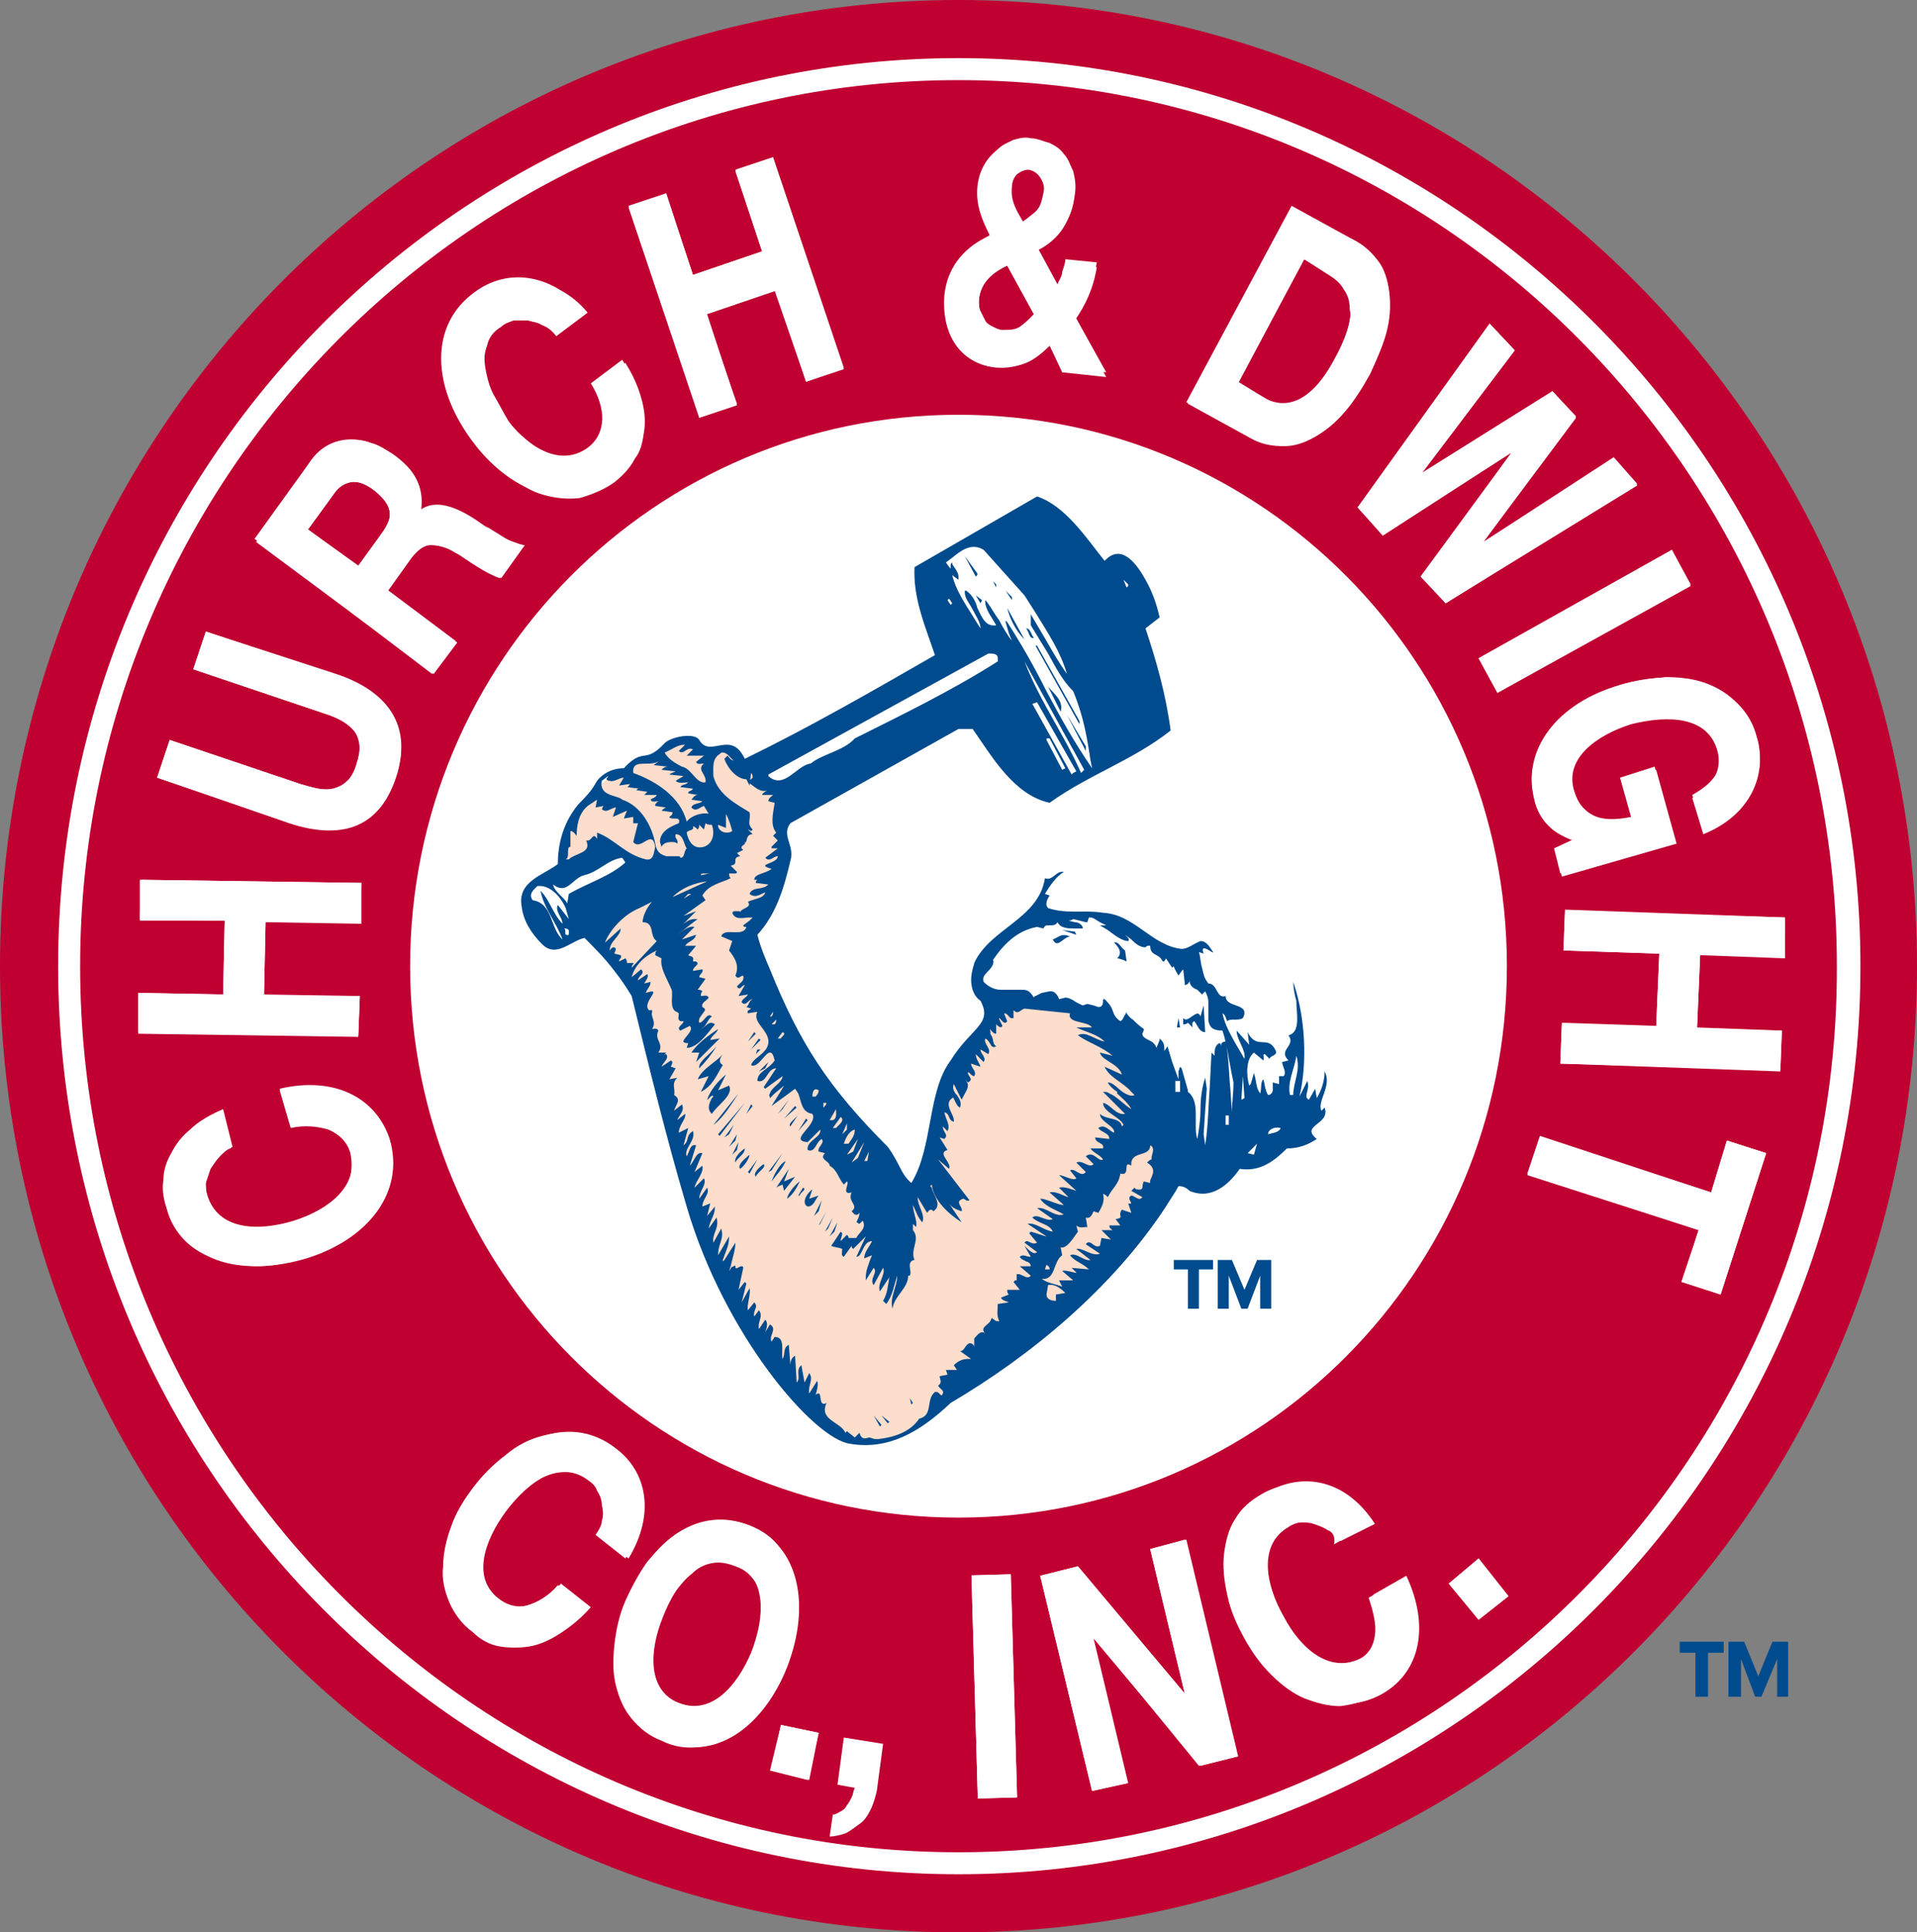
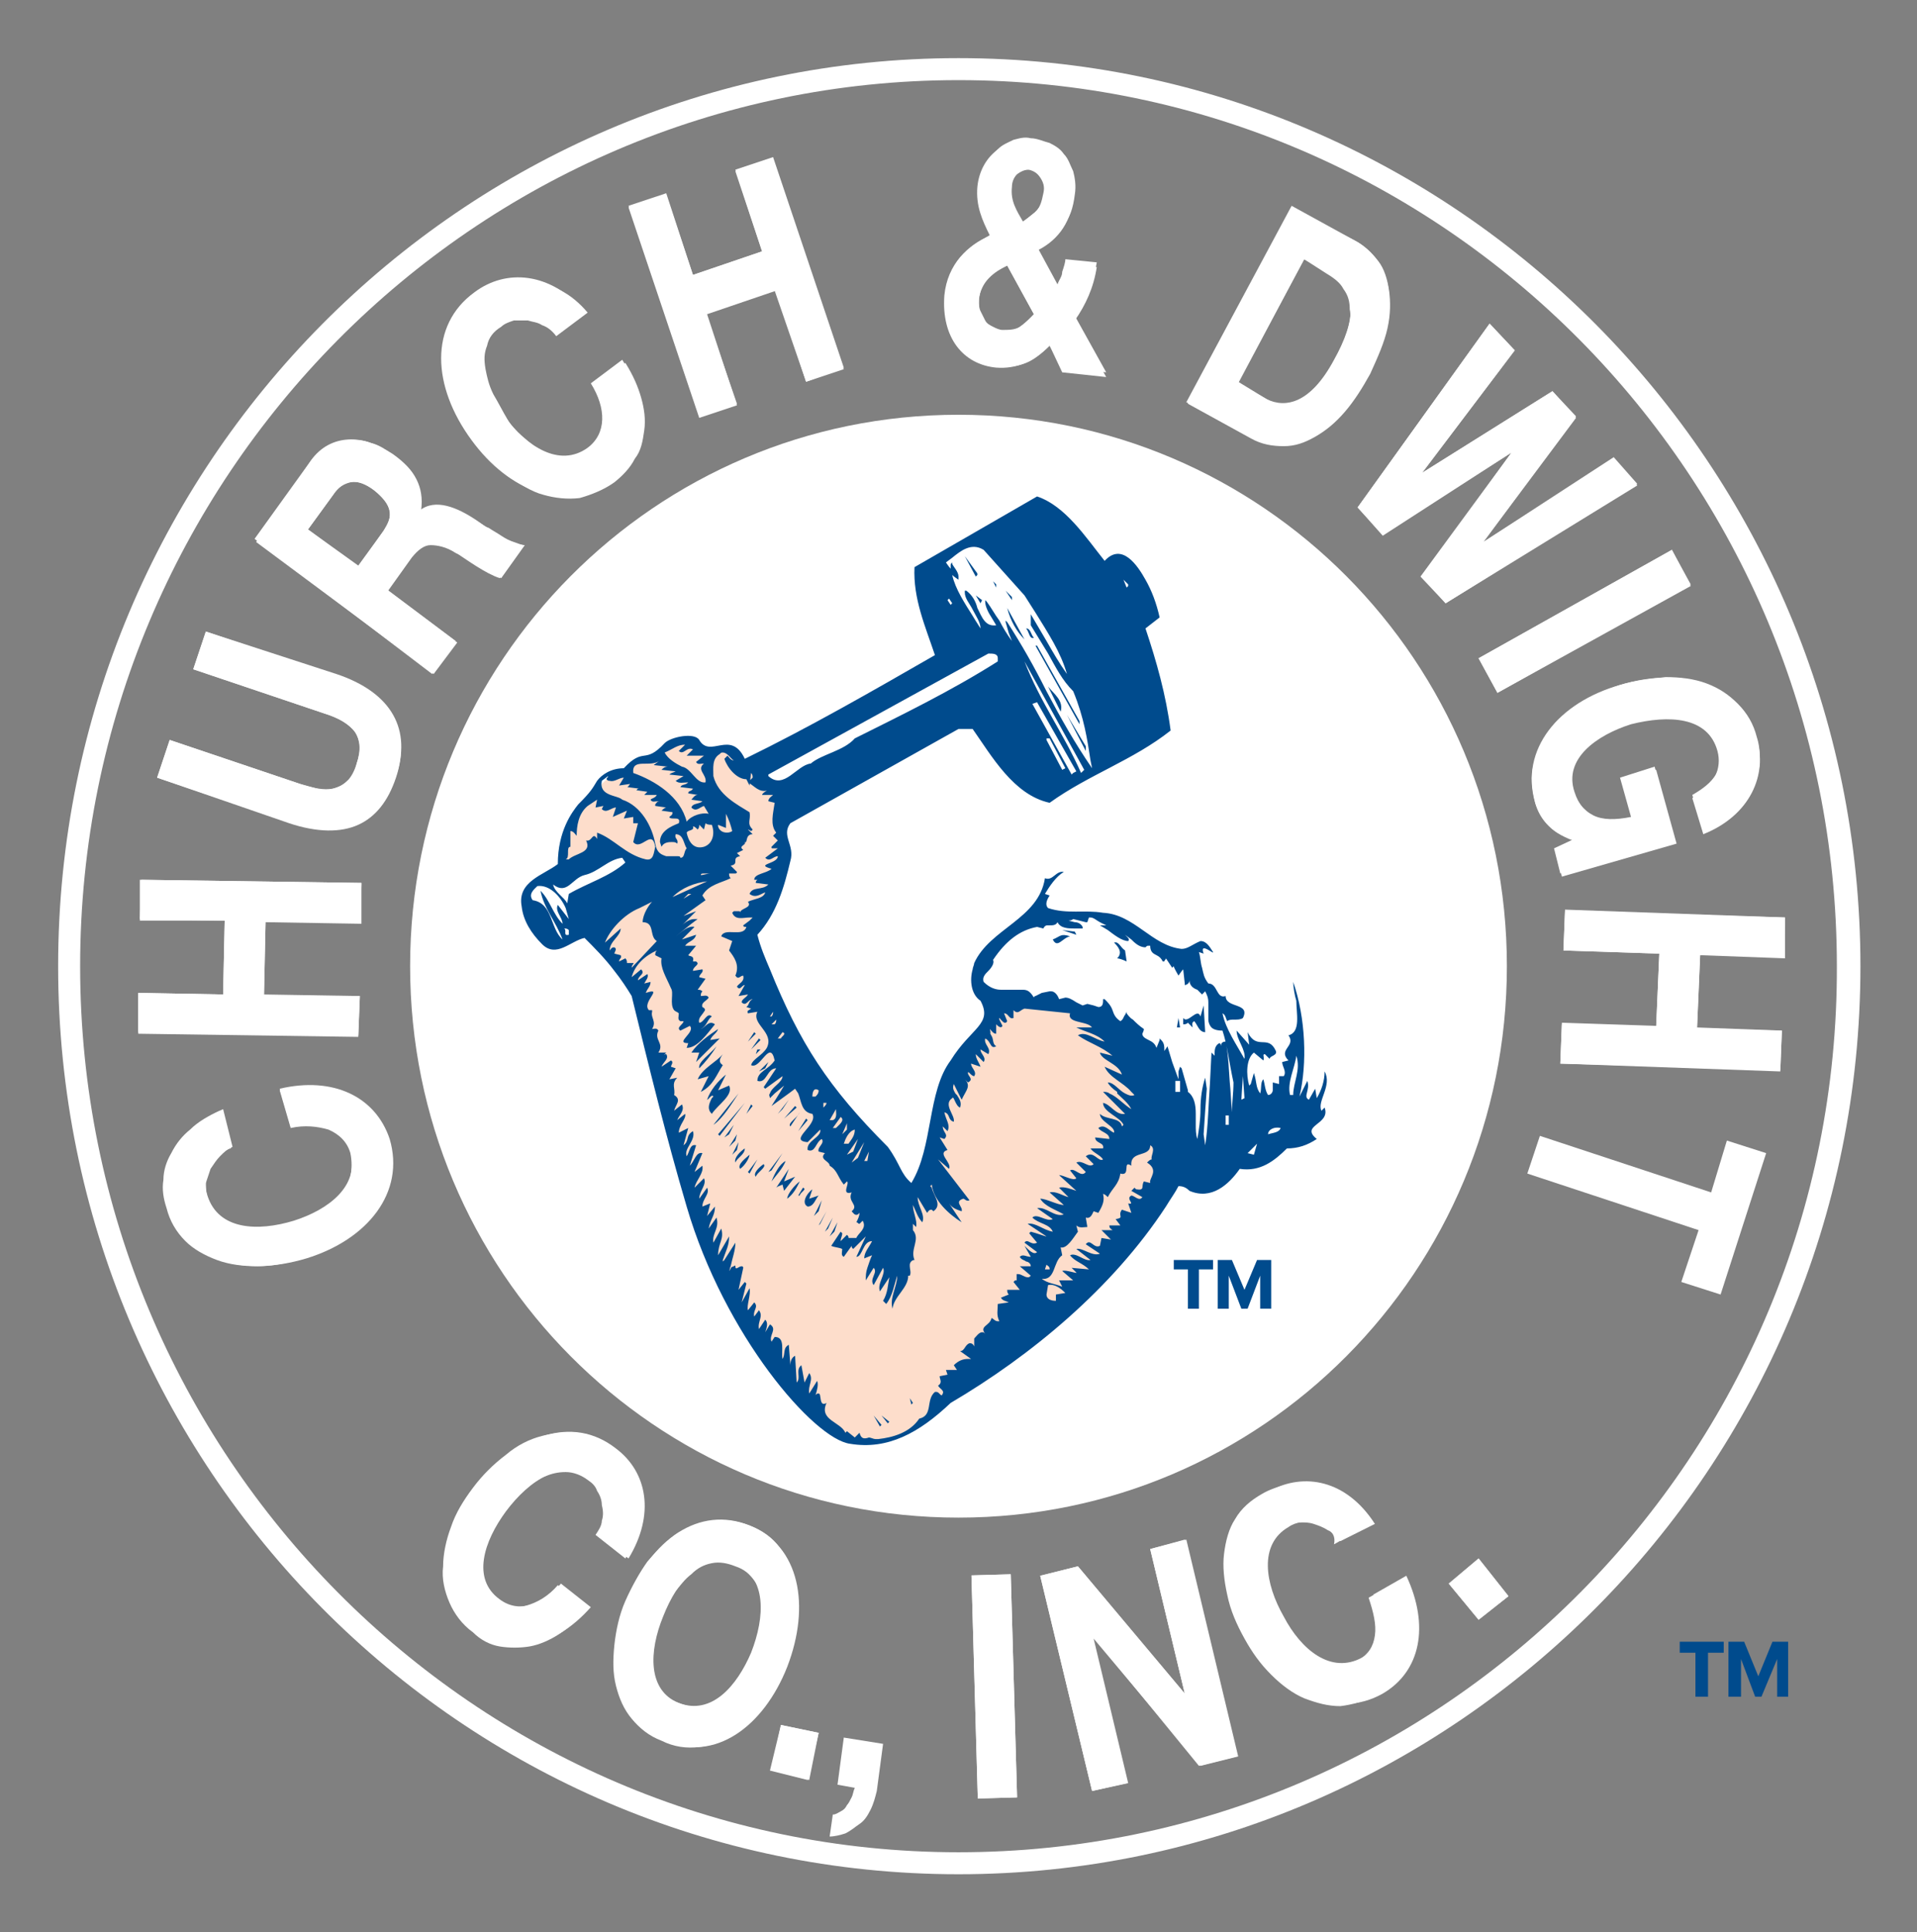
<svg xmlns="http://www.w3.org/2000/svg" version="1.1" id="Layer_1" x="0px" y="0px" viewBox="0 0 122 123" style="enable-background:new 0 0 122 123;" xml:space="preserve">
  <rect x="0" y="0" width="122" height="123" fill="#808080" stroke="none" />
  <style type="text/css">
  .st0{fill:#BF0031;}
	.st1{fill:#FFFFFF;}
	.st2{fill:#FDDDCB;}
	.st3{fill:#004B8D;}
 </style>
  <g>
-     <path class="st0" d="M122,61.5c0,34-27.3,61.5-61,61.5C27.3,123,0,95.5,0,61.5C0,27.5,27.3,0,61,0C94.7,0,122,27.5,122,61.5">
-   </path>
    <path class="st1" d="M95.9,61.5c0-19.4-15.6-35.1-34.9-35.1S26.1,42.1,26.1,61.5c0,19.4,15.6,35.1,34.9,35.1S95.9,80.9,95.9,61.5">
  </path>
    <path class="st1" d="M61,3.7C29.4,3.7,3.7,29.6,3.7,61.5s25.7,57.8,57.3,57.8c31.6,0,57.4-25.9,57.4-57.8S92.6,3.7,61,3.7    M61,117.9c-30.8,0-55.9-25.3-55.9-56.4C5.1,30.4,30.2,5.1,61,5.1c30.9,0,55.9,25.3,55.9,56.4C117,92.6,91.9,117.9,61,117.9">
  </path>
    <path class="st2" d="M72.5,66.8c-1.5-1.8-3.2-2.4-3.8-2.5c-0.5-0.2-2.7-0.5-3.4-0.4c-0.7,0-1.9,0.3-2.1,0.8   c-0.2,0.4-0.4,0.9-0.9,1.4c-0.4,0.4-1,1-1.4,1.8c-0.8,1-1,2.3-1.3,3.8c-0.3,1.4-0.5,2.9-1.2,4.1l-0.3,0.5l-0.4-0.3   c-0.4-0.4-0.6-0.7-0.9-1.2l-0.7-1.2c-3.8-3.8-5.6-6.6-7.6-11.4l-0.7-2.2l0-0.3c1.1-1.3,1.7-2.9,2.1-4.7c0.1-0.3,0.1-0.8,0-1.1   c-0.1-0.4-0.2-1,0-1.6c0,0,0-0.3,0-0.4c0-0.1,0-0.5-0.1-0.6c-0.1-0.2-0.8-1.1-1.4-1.7c-0.4-0.4-0.6-0.4-0.8-0.5l-0.4-0.1l-0.2-0.2   c-0.3-0.7-0.8-1.1-1.3-0.9c-0.5,0.2-1.2,0.1-1.4-0.2c-0.1-0.2-0.5-0.4-0.7-0.4c-0.5,0-1.1,0.1-1.3,0.3c-0.7,0.7-1.1,0.9-1.6,0.9   c-0.3,0-0.5,0.1-0.7,0.4l-0.2,0.4h-0.3c-0.6,0-1,0.4-1.2,0.6l-0.2,0.4l-1.1,1.2c-0.3,0.4-1.2,1.7-1.2,3.6l0.2,0.2l1.2-0.3l1.6-0.7   c0.1-0.1,0.9-0.3,1.3,0.4c0.2,0.6,0.4,0.8,1.2,1.5c0.4,0.3-2.9,2.5-2.9,2.5L38,59.8c0.7,0.6,0.9,0.9,1.6,1.8l1.2,1.7l0,0.1   c1,4.6,2.2,9.1,3.4,13.4c2.3,8.2,7.9,14.5,10,14.8c2,0.4,3.5-0.1,5.7-2.2c0,0,1-0.8,1.8-1.3c0.4-0.2,2.2-1.4,4-2.8   c1.7-1.4,3.4-3,4.2-3.8c1.6-1.6,2.8-3.4,4-5.1c0,0,0.4-0.4,0.4-1.9c0.1-1.2,0-2.4-0.1-3.2C74,70.4,74,68.6,72.5,66.8">
  </path>
    <path class="st3" d="M52.1,76.1c-0.2,0.2-0.3,0.7-0.7,0.7c-0.4-0.2-0.1-0.8,0.3-1.1l-0.2,0.6L52.1,76.1z M52.6,77.1l-0.4,0.8   l-0.1,0.1L52.6,77.1z M84.3,70.5c0.4,1.1-1.6,1.1-0.5,2c-0.6,0.4-1.2,0.6-1.9,0.6c-0.8,0.8-1.7,1.5-3,1.3c-0.7,1-1.8,2-3.2,1.4   c-0.2-0.2-0.4-0.3-0.7-0.3c-0.2,0.4-0.5,0.8-0.8,1.3c-3.4,5.2-8.6,9.5-13.7,12.5c-2,1.9-4,3-6.4,2.6c-2.3-0.3-8-6.9-10.4-15.1   c0,0,0,0,0,0c-1.3-4.4-2.4-8.9-3.5-13.4c-0.3-0.5-0.7-1.1-1.1-1.6c-0.6-0.8-1.3-1.5-1.9-2.1c-0.9,0.2-1.8,1.3-2.7,0.4   c-0.7-0.7-1.2-1.5-1.3-2.4c-0.3-1.6,1.4-2,2.3-2.7c0-2.1,0.9-3.3,1.3-3.8c0.8-0.8,0.9-1,1.2-1.5c0.3-0.4,0.9-0.8,1.7-0.8   c1.3-1.4,1.3-0.2,2.6-1.6c0.4-0.4,1.9-0.7,2.2-0.2c0.7,1.2,2-0.7,2.9,1.2c4.1-2,8.1-4.3,12.1-6.6c-0.6-1.8-1.4-3.6-1.3-5.6l7.8-4.5   c1.8,0.6,3.1,2.6,4.3,4.1c1.1-1.2,2.1,0.3,2.6,1.2c0.4,0.7,0.7,1.5,0.9,2.4l-0.9,0.7c0.7,2.1,1.3,4.2,1.6,6.5   c-2.4,1.9-5.2,2.8-7.7,4.6c-2.3-0.5-3.7-3-4.9-4.7H61l-10.7,6c-0.6,0.8,0.3,1.4,0,2.4c-0.4,1.7-0.9,3.4-2.1,4.7   c0.2,0.8,0.5,1.5,0.8,2.2c1.9,4.7,3.7,7.5,7.5,11.3c0.8,1.1,0.8,1.7,1.5,2.3c1.4-2.3,1-5.8,2.5-7.8c1.3-2.1,2.7-2.3,1.9-3.8   c-0.6-0.4-0.7-1.3-0.5-2c0-0.1,0.1-0.3,0.1-0.4c1-2.2,4.1-2.8,4.5-5.4c0.5,0.2,0.7-0.5,1.2-0.4c-0.5,0.3-0.9,0.9-1.2,1.4l0.3,0.1   c-0.2,0.3-0.3,0.6-0.1,0.8c1.2,0.4,2.3,0.1,3.5,0.3c2,0.1,3.1,2.1,5,2.3c0.4,0,0.7-0.3,1.2-0.5c0.4,0,0.6,0.4,0.8,0.7   c0.1,0.2-0.9-0.7-0.6,0.1l-0.3-0.1c0.1,0.3,0.1,0.7,0.2,1c0.1,0.4,0.1,0.6,0.4,1c0.6,0,0.5,1,1.1,0.8c0,0.8,1.6,0.4,1.1,1.4   c-0.3,0.2-0.8,0-1,0.2c-0.1-0.2-0.1-0.4-0.3-0.5c0.2,1,0.9,2,1.4,2.9c0.1-0.6-0.5-1.2-0.5-1.8l0.8,0.9l-0.1-0.8   c0.6,1.2,1.3,0.1,1.8,1.2c0.1,0.3-0.4,0.3-0.4,0.5l-0.3-0.3c-0.2,0,0,0.2-0.1,0.4L79.8,67c-0.5,0.4-0.5,1.4-0.3,2.1l0.1-0.1   l0.2-0.7c0.2,0.6,0.1,0.9,0.4,1.3c0.1-0.3,0-0.7,0.2-0.9c0.1,0.3,0.1,0.7,0.3,1c0.2,0,0.3-0.2,0.3-0.3l0-0.5l0.4,0.1l0-0.5h0.3   c0.2-0.3-0.1-0.6-0.1-0.9l0.4-0.1c-0.7-0.7,0.5-0.9,0-1.6c0.8-0.2,0.5-1.4,0.5-2.2c-0.1-0.3-0.2-0.9-0.2-1.2   c0.8,2.3,0.9,5.2,0.4,7.3l0.5-1c0.2,0.6-0.3,1,0.1,1.2l0.4-0.7l0.1,0.6c0.3-0.5,0.5-1.1,0.5-1.7c0.5,0.9-0.5,1.9-0.2,2.5L84.3,70.5   z M71.5,36.9l0.2,0.5l0.1-0.1l0-0.1L71.5,36.9z M67.8,48.9l-1-1.9l-0.2,0l0,0.1l1,1.9L67.8,48.9z M68.5,49.1L66,44.7l-0.3,0.1   l2.5,4.5l0.1-0.1L68.5,49.1z M65.2,42.1c1,2.6,2.5,4.6,3.6,7.1L69,49L65.2,42.1z M55,73.9h0.2l0.1-0.6L55,73.9z M55,72.7l-0.8,1.3   l0.4-0.3L55,72.7z M54.6,72.5l-0.7,1l0.4-0.2L54.6,72.5z M53.7,72.8l0.3,0c0.2-0.3,0.4-0.5,0.4-0.9C54,72,53.8,72.5,53.7,72.8    M53.9,71.5l-0.3,0.7l0,0l0.3-0.3L53.9,71.5z M53.5,71.1L53,71.8h0.2C53.4,71.6,53.8,71.3,53.5,71.1 M52.8,71.3H53   c0.3-0.1,0.2-0.5,0.2-0.7L52.8,71.3z M52.4,70.5c0.1-0.1,0.2-0.2,0.2-0.3h-0.2V70.5z M51.7,69.8h0.2c0.1-0.1,0.2-0.2,0.2-0.4   C51.8,69.2,51.7,69.5,51.7,69.8 M49.5,66.1h0.2c0-0.1,0.4-0.3,0.1-0.4L49.5,66.1z M49.4,64.9l-0.3,0.3h0.2   C49.4,65.1,49.4,65,49.4,64.9 M49,64.7h0.1c0.1-0.1,0.1-0.2,0.1-0.3L49,64.7z M60.3,38.2l0.2,0.3l0.1-0.1l-0.2-0.3L60.3,38.2   L60.3,38.2z M48.9,49.4c1,0.9,1.8-0.7,2.7-0.8c0.7-0.6,2.1-0.8,2.8-1.6c3-1.5,6.1-3,9.1-4.9v-0.2c0-0.3-0.3-0.3-0.6-0.3l-14,7.7   V49.4z M44.9,52.4l-0.1,0.4l-0.3-0.3c0,0.1,0,0.2-0.1,0.3c-0.1-0.1-0.2-0.2-0.3-0.2c0.1,0.3-0.3,0.2-0.4,0.4   c0.1,0.5,0.4,1.1,1.1,0.9c0.6-0.2,0.7-0.9,0.5-1.4C45.2,52.5,45,52.5,44.9,52.4 M45,56.1c-0.8,0.1-1.6,0.4-2.2,1L45,56.1z    M43.8,56.9l-0.3,0.3l0.5-0.3H43.8z M45.2,55.6C45.2,55.6,45.1,55.6,45.2,55.6c-0.1,0-0.2,0-0.3,0h-0.1c-0.1,0-0.2,0-0.2,0.1   C44.8,55.7,45,55.6,45.2,55.6 M42.3,47.9c0.2,0.4,0.7,0.7,1.1,0.9c0.6,0.1,0.9,1.1,1.5,1c0.1-0.5-0.6-0.8-0.1-1.2   c-0.2,0-0.4,0.1-0.5-0.1l0.5-0.4h-1.1l0.4-0.4c-0.4-0.2-0.6,0.4-0.9,0.1l0.4-0.4C43.1,47.4,42.8,47.7,42.3,47.9 M40.3,49.2   c1.4,0.5,3,1.5,3.4,3.1c0.3-0.4,1-0.6,1.4-0.5l-0.3-0.5c-0.3,0.1-0.5,0.4-0.8,0.1c0.1-0.3,0.5-0.2,0.7-0.4L44,50.9   c0.1-0.1,0.2-0.3,0.4-0.3l-0.6-0.1c0-0.2,0.2-0.1,0.3-0.3l-0.8-0.1c0.1-0.2,0.3-0.1,0.5-0.3c-0.3,0-0.6,0.1-0.8-0.1l0.5-0.3   l-0.9-0.1c0.1-0.1,0.2-0.1,0.4-0.2l-0.9-0.1c0.1-0.1,0.2-0.2,0.4-0.2l-0.9-0.1l0.4-0.3C41.4,48.9,40.2,48.2,40.3,49.2 M39.6,50.9   c1.2,0.4,1.9,1.7,2.1,2.8c0.1,0.6,0.4,0.7,0.7,0.8h0.1c0.2,0,0.4,0,0.5,0h0.1c0.1,0,0.2,0,0.2,0.1c0.3,0,0.2-0.4,0.4-0.6   c-0.2-0.3-0.2-0.9-0.7-0.9c-0.1,0.3,0.2,0.3,0.1,0.6c-0.1-0.1-0.2-0.1-0.3-0.1h-0.1c-0.3,0-0.5,0.1-0.6,0.3L42,53.6   c0-0.7,0.7-1,1.2-1.2c0.1-0.3-0.1-0.3-0.3-0.3c-0.1,0-0.3,0-0.3-0.1c0.1-0.1,0.2-0.1,0.2-0.3l-0.7-0.1c0,0,0.2-0.2,0.3-0.2   l-0.7-0.1v-0.1c0.1-0.1,0.1-0.2,0.3-0.2c0,0-0.1,0-0.1,0c-0.2,0-0.4,0.1-0.5-0.1c0.1-0.1,0.3-0.1,0.4-0.3h-0.8l0.2-0.2l-0.7-0.1   c0,0,0.1-0.1,0.1-0.1c0,0,0,0,0.1,0l-0.8-0.1c0.1,0,0.1-0.1,0.2-0.2l0.1,0c0,0,0,0-0.1,0c0,0,0,0,0,0l-0.7,0.1l0.3-0.5   c-0.3,0-0.6,0.3-0.9,0.2c-0.1,0-0.1,0-0.2-0.1c0-0.1,0.1-0.1,0.1-0.2l-0.4,0.3C38.1,50.7,39.3,50.6,39.6,50.9 M36,54.7h0.2   c0.4-0.4,1.5-0.4,1.1-1.2c0.4,0.1,0.4-0.6,0.7-0.1L38,53c1.1,0.4,1.8,1.4,3.1,1.7c0.5,0.1,0.5-0.4,0.6-0.8   c-0.2-1.2-0.9,0.3-1.4-0.3c0.1-0.4,0.2-0.8,0.3-1.2h-0.3v-0.4l-0.6,0.1l0.2-0.5L39,52l0.2-0.6c-0.3,0-0.6,0.4-0.9,0.1l0.1-0.2   l-0.5,0.1l0.1-0.5l-0.6,0.4c-0.6,0.5-0.7,1.3-0.7,1.9c-0.1-0.1-0.2-0.3-0.4-0.3v1C36,53.9,36.3,54.6,36,54.7 M34.4,56.7   c0.6,0.6,0.8,1.5,1.4,2.1c0-0.4-0.5-0.8-0.3-1.2l0.7,0.9l-0.2-0.7c-0.3-0.7-1-1.5-1.8-1.4c-0.2,0.2-0.6,0.5-0.3,0.9   c1.3,0.2,1.1,1.8,1.9,2.5C35.4,58.7,34.6,57.8,34.4,56.7 M36.2,59.2c-0.1-0.1-0.2-0.1-0.3-0.1c0.2,0.1-0.1,0.5,0.3,0.4V59.2z    M39.8,54.9l-0.2-0.3c-0.9,0.1-1.5,0.9-2.4,1.1c-0.8,0.2-1.1,1.3-2,0.6c0.1,0.5,0.7,0.8,0.9,1.2l0.1-0.6   C37.4,56.2,38.8,55.8,39.8,54.9 M40.2,61.6l1.6-1.7c-0.5-0.3-0.1-1.2-0.9-1.2c0-0.5,0.4-1.1,0.6-1.3l-0.8,0.4   c-1,0.4-1.9,1.4-2.2,2.2l1-0.9c0,0.5-0.7,0.8-0.7,1.4c0.1-0.1,0.1-0.2,0.3-0.2c0.2,0.1,0,0.3,0,0.4l0.4,0.1   c0.1,0.2-0.1,0.2-0.1,0.4l0.4-0.2c0.1,0.1,0.1,0.2,0.1,0.3h0.4C40.4,61.3,40.2,61.4,40.2,61.6 M66,79.7l-0.8-0.6   c0.2-0.3,0.4,0.2,0.8,0l-0.5-0.6l0.1-0.1c0.4,0.1,0.9,0.3,1,0.3l-1.2-0.8c0.5-0.1,1,0.4,1.6,0.5c-0.2-0.5-0.9-0.5-1.3-0.9   c0.3-0.3,0.9,0.3,1.3,0.1L66,76.9c0.6-0.1,1.1,0.6,1.7,0.4c-0.5-0.3-1.2-0.5-1.5-1c0.4,0,1.1,0.4,1.5,0.4l-0.9-0.8   c0.4-0.1,0.8,0.2,1.2,0.3l-0.6-0.6c0.3-0.1,0.8,0.1,1.1,0.2l-1.1-1c0.3,0,0.9,0.4,1.1,0.2l-0.4-0.5c0.3-0.2,0.7,0.5,1,0.1l-0.6-0.6   c0.4-0.2,0.8,0.4,1.1,0.1l-0.5-0.5c0.5-0.4,0.8,0.4,1.1,0.2c-0.2-0.3-0.6-0.4-0.8-0.7h0.8c0.1-0.4-0.5-0.3-0.5-0.7l0.9,0.1   c0-0.4-0.5-0.4-0.7-0.7c0.4-0.3,0.7,0.2,1,0.3c0.1-0.4-0.9-0.7-0.9-1.2c0.4,0.4,1.3,0.2,1.4,0.8l0.1-0.1c-0.2-0.5-1.3-0.8-1.3-1.4   c0.5,0.1,0.8,0.8,1.4,0.7l-1.3-1.3l-0.1-0.1c0.1,0,0.3,0,0.4,0.1c0.5,0.2,0.9,0.7,1.4,1c-0.2-0.4-0.6-0.7-0.9-1l0-0.1   c-0.3-0.2-0.5-0.4-0.6-0.6c0.4,0,0.7,0.5,1.1,0.7c0.2,0.1,0.4,0.2,0.6,0.1l-0.1-0.1l-0.1-0.1c-0.5-0.6-1.4-0.9-1.7-1.6l1.1,0.5   c-0.2-0.7-1.3-0.9-1.4-1.4l0.8,0.2c-0.7-0.6-1.5-0.8-2.2-1.3c0.5-0.3,1.1,0.3,1.7,0.4c-0.5-0.5-1.2-0.6-1.8-0.9h1l-0.1-0.1   c-0.4-0.3-1.5-0.2-1.3-0.8l-2.9-0.3c-0.3,0.1-0.4,0.4-0.7,0.1v0.5c-0.3,0.1-0.3-0.3-0.6-0.3l0.2,0.5c-0.2,0.4-0.6-0.5-0.5-0.1   l0.2,0.4c-0.1,0.2-0.3,0-0.4-0.1v0.6c-0.2,0-0.3-0.2-0.4-0.3l0.1,0.6L63,65.7L63,65.8c0.3,0.3,0.1,0.6,0.4,0.8   c-0.4,0.2-0.3-0.3-0.7-0.5c-0.1,0.4,0.4,0.6,0.2,1l-0.5-0.3c0,0.3,0.4,0.5,0.2,0.8l-0.5-0.5c0,0.3,0.2,0.5,0.3,0.8l-0.6-0.2   c0,0.3,0.4,0.5,0.2,0.8c-0.2,0-0.4-0.4-0.4-0.2c0,0.2,0.4,0.4,0,0.6l-0.2-0.2c0.4,0.4,0.1,0.7-0.1,1.1l-0.1,0.2l-0.1-0.2L60.7,69   c-0.1,0.3,0,0.4,0.1,0.6l0.1,0.1c0.2,0.3,0.3,0.5,0.2,0.8c-0.3-0.1-0.4-0.8-0.5-0.6c-0.6,0.4,0.2,1.1,0.1,1.5   c-0.4-0.1-0.2-0.5-0.6-0.6c0.1,0.5,0.4,0.8,0.2,1.2L60,71.7c0,0.4,0.4,0.5,0.1,0.8l-0.3-0.1l0.5,0.8c-0.7,0.2,0.3,0.8,0.1,1.2   l-0.7-0.6l2,2.6c-0.2,0.1-0.3-0.1-0.4-0.1c-0.6,0.2,0,0.5-0.1,0.8c-0.3-0.1-0.6-0.2-0.8-0.5l0.8,1.2c-0.8-0.5-1.8-1.4-1.9-2.4   l-0.1,0.1l0.1,0.1c0.1,0.5,0.7,1.1,0.1,1.5L59.3,77c-0.2,0-0.2,0.1-0.3,0.2l-0.6-1c0,0.6,0.5,1.1,0.3,1.6c-0.3-0.3-0.4-0.7-0.6-1.1   c0,0.5,0.3,1,0.2,1.4l-0.2-0.2v0.4c0.5,0.6-0.2,1.2,0.1,1.9c-0.2,0-0.3,0.2-0.3,0.3l0,0.1c0,0.2,0.1,0.4,0,0.6h-0.1   c0,0.8-0.9,1.3-1,2.1c-0.2-0.7,0.3-1.4,0.3-2.1c-0.2,0.6-0.3,1.3-0.7,1.8l-0.2-0.2c0.3-0.5,0.3-1,0.4-1.5l-0.6,0.9   c-0.2-0.5,0.4-1.1,0.2-1.5l-0.6,1.1c-0.3-0.4,0.3-0.8,0-1.1l0-0.1l0,0.1l-0.5,0.8c0-0.3,0-0.5,0.1-0.8c0.1-0.3,0.2-0.6,0.3-0.8   L55,80.1c0-0.4,0.3-0.7,0.5-1.1c-0.6,0-0.6,1-1,1l0.6-1.3l-0.8,0.8c-0.1-0.1-0.1-0.1-0.1-0.2l-0.5,0.7c-0.2-0.1-0.1-0.3-0.1-0.5   c-0.2-0.1-0.5-0.1-0.7-0.2l0.6-0.9l0.1,0.1c0,0.2-0.1,0.3-0.1,0.5l0.4-0.4c0.1,0.1,0.1,0.1,0.1,0.2h0.5c0.1-0.3,0.7-0.6,0.4-1.1   l-0.2,0.2c-0.1,0-0.1-0.1-0.2-0.1c0.1-0.2,0.2-0.4,0.2-0.6l-0.1,0.1c-0.2,0.1-0.3-0.1-0.4-0.2c0.5-0.4-0.3-0.6,0-1.2   c-0.7,0.2-0.1-0.6-0.3-0.7l-0.2,0.2c-0.4-0.5-0.4-0.9-0.9-1.2c0-0.3-0.7-0.4-0.3-0.8l-0.4-0.1c-0.1-0.3,0.4-0.5,0.2-0.8   c-0.4,0.2-0.4,0.9-0.9,0.7c-0.1-0.6,0.9-0.8,0.8-1.3l-0.8,0.8c-1.3-0.1,0.7-1.1,0.3-1.8c-0.7-0.1-0.7-0.8-0.9-1.3l-0.2-0.3   l-0.4,0.3l-1.1,0.8l0.5-0.8l0.3-0.5l-0.6,0.5l-0.3,0.3c0-0.1-0.1-0.2,0-0.3c0.1-0.4,0.8-0.7,0.8-1.1l-1.1,0.8l-0.1-0.1l0.8-1.2   c-0.6,0-0.6,1-1.2,0.8c0-0.6,0.7-0.7,1.1-1.3c-0.3-1.4-0.9,0.6-1.5,0.3c0.1-0.4,0.7-0.6,1-1.1c0.5-1-1-1.5-0.6-2.3l-0.6,0.1   c-0.1-0.2,0.1-0.2,0.2-0.3l-0.3-0.1l0.1-0.1l0,0c0.1-0.2,0.1-0.3,0.3-0.4c-0.3,0-0.4,0.5-0.7,0.2c0-0.2,0.3-0.3,0.4-0.5l-0.6,0.1   l0.4-0.7c-0.2,0-0.3,0.4-0.5,0.1c0.1-0.2,0.5-0.3,0.4-0.7c-0.2,0-0.3,0.3-0.5,0c0.3-0.7-0.1-1.2-0.4-1.6l0.2-0.6l-0.7-0.3   c0.2-0.6,1.4,0.1,1.6-0.6c-0.1,0-0.2,0-0.2-0.1l0.4-0.3l0.2-0.2c0,0-0.1,0-0.1,0c0,0-0.1,0-0.1,0c-0.4,0-0.9,0.2-1.1-0.3l0.1-0.1   c0,0,0,0,0.1,0h0.1c0,0,0.1,0,0.1,0h0c0.1,0,0.1,0,0.1,0.1c0-0.3,0.8-0.3,0.5-0.7c0.4-0.2,1-0.2,1.1-0.6c-0.3,0.1-0.6,0.4-1,0.1   c0.2-0.5,0.8-0.2,1.2-0.6l-0.8-0.1c0-0.1,0-0.1,0.1-0.2h-0.2c0-0.4,0.8-0.4,1.1-0.7c-1.1-0.3,0.4-0.3,0.4-0.8   c-0.3,0-0.5,0.4-0.8,0.1l0.8-0.6c0,0,0,0,0,0c-0.1,0-0.1,0-0.2,0h-0.1c-0.1,0-0.1,0-0.1-0.1l0.4-0.4l-0.3-0.3l0.2-0.2   c-0.4-0.5-0.2-1.2-0.1-1.9l-0.4-0.1c0-0.2,0.2-0.3,0.3-0.4h-0.7c0-0.1,0.3-0.3,0.4-0.3c-0.6,0.2-0.9-0.3-1.3-0.5l0.3-0.3   c0-0.1,0-0.2-0.1-0.3L47.7,50l-0.2-0.4c-0.6,0-1.2-0.7-1.4-1.3l0.2-0.2c0.1,0.1,0.2,0.3,0.4,0.3c-0.2-0.1-0.4-0.5-0.7-0.5   c-0.1,0-0.1,0-0.2,0.1c-0.5,0.3-0.4,0.9-0.4,1.4c0.3,1.2,1.5,1.8,2.3,2.3c0.1,0.5-0.2,0.7,0.2,1.1c-0.1,0.2-0.2,0-0.3,0   c0,0,0,0,0,0l0.3,0.3c-0.5,0-0.3,0.6-0.5,0.5c0,0-0.1,0-0.1-0.1c0.4,0.3-0.4,0.3,0,0.6l-0.4,0.2l0.2,0.2c-0.6,0.1,0,0.5-0.6,0.6   l0.4,0.4c0,0.1-0.1,0.1-0.1,0.1h-0.1c-0.1,0-0.1,0-0.2,0c0,0,0,0-0.1,0c0,0.1,0,0.2,0.1,0.3c-0.6,0.3-1.4,0.4-1.8,1.1l0.2,0.3   l-1.4,1l0.8-0.3l-0.9,0.9h0c0.2-0.2,0.5-0.4,0.8-0.4c0.1,0,0.1,0,0.2,0l-0.4,0.3L43,59.6c0.4-0.3,0.8-0.7,1.2-0.6l-0.8,0.8l0.9-0.3   c-0.1,0.4-0.5,0.4-0.7,0.7h0.7l-0.5,0.6c0.1,0.1,0.4,0,0.3,0.4h0.2c0.3,0.2-0.2,0.3-0.2,0.6l0.6-0.1c0.1,0.2-0.2,0.3-0.2,0.5   l0.4,0.1l-0.5,0.7c0.1,0,0.2,0,0.3,0.1c-0.1,0.1-0.1,0.2-0.1,0.3c0.2,0,0.4-0.1,0.5,0.1c-0.1,0.2-0.5,0.3-0.4,0.6   c0.2,0.1,0.2,0.2,0.1,0.3c-0.1,0.2-0.4,0.4-0.3,0.7c0.3,0,0.5-0.7,0.8-0.4c-0.3,0.2-0.3,0.6-0.7,0.8c0.3-0.1,0.5-0.6,0.9-0.3   c-0.5,0.6-1.1,1.5-1.8,1.5l0.1-0.3c-0.9,0,0.5-0.7,0.1-1.1l-0.6,0.3c-0.3-0.2,0.2-0.4,0.2-0.6h-0.2c-0.2-0.1-0.1-0.3-0.1-0.5   c-0.1-0.1-0.2-0.1-0.3-0.2c-0.3-0.4,0-1.1-0.2-1.4c-0.3-0.7-0.7-1.3-0.6-1.9l-0.4-0.2c0-0.1,0-0.2,0.1-0.3   c-0.7,0.3-1.4,0.9-1.6,1.7l0.6-0.5c0.3,0.3-0.2,0.4-0.2,0.7l0.6-0.4c0.1,0.2-0.1,0.4-0.2,0.6l0.4-0.1c0,0.3-0.2,0.4-0.3,0.7   c1.2-0.4-0.3,0.6,0.2,1.1h0.2l0,0.1c-0.1,0.4,0.3,0.6,0,1.1c0.1,0,0.3-0.1,0.4,0.1c-0.3,0.6,0.4,0.8,0,1.4h0.5L42,67.4   c0.1-0.1,0.2-0.3,0.4-0.3c0.2,0.3-0.2,0.5-0.3,0.8l0.6-0.4c0.2,0.1,0,0.3,0,0.4L43,68l-0.4,0.7l0.5-0.1c-0.4,0.4-0.1,0.7-0.2,1.1   c0.5,0.3,0.1,0.6,0,1l0.5-0.4c0.2,0.4-0.2,0.7-0.3,1l0.5-0.4c0.1,0.3-0.4,0.7-0.4,1.2l0.6-0.3l-0.3,1.1c0.4-0.3,0.1-0.6,0.6-0.9   c0.2,0.6-0.6,1.1-0.4,1.6c0.2-0.3,0.2-0.8,0.6-0.7l-0.4,1.3c0.3-0.3,0.4-0.9,0.8-0.8l-0.5,1.2l0.5-0.4c0.1,0.5-0.4,0.9-0.5,1.4   l0.6-0.6c0.2,0.4-0.3,0.8-0.3,1.3l0.5-0.7c0.2,0.4-0.3,0.7-0.3,1.2l0.5-0.2l-0.2,0.8l0.5-0.6c0,0.6-0.3,0.8-0.4,1.4l0.5-0.7   c0.2,0.7-0.3,1-0.2,1.6l0.5-0.9c0.2,0.7-0.2,0.9-0.2,1.7l0.7-1.2c0,0.6-0.2,0.9-0.4,1.5l0,0.1l0.1-0.1l0.7-1.1c0,0.5-0.2,1-0.3,1.5   c-0.1,0.2,0,0.1-0.1,0.3c0.2-0.2,0-0.2,0.3-0.3c0,0,0.1-0.1,0.1,0c0,0.3,0.2,0,0.4,0c0,0,0.1,0,0.1,0.1c-0.1,0.5-0.2,0.9-0.3,1.4   l0.4-0.5l0.1,0.1c-0.1,0.4-0.2,0.8-0.3,1.2l0.5-0.9c0.1,0.4-0.2,1.1-0.1,1.4l0.4-0.5c0.3,0.3-0.1,0.5,0,0.9l0.3-0.4   c0.3,0.4-0.1,0.7,0,1.2l0.4-0.6c0.2,0.2,0.1,0.5,0,0.8l0.3-0.5c0.5,0.3-0.1,0.7,0.1,1.1l0.2-0.3c0.7,0,0.4,0.9,0.5,1.4   c0.2-0.3,0-0.7,0.4-0.9l0.1,1.3c0-0.3,0.1-0.5,0.3-0.6l0.1,1.7c0.3-0.3-0.1-0.8,0.3-1.1l0.2,1.1c0.1-0.2,0.2-0.4,0.3-0.6   c0.3,0.4-0.1,0.8,0,1.3l0.5-0.8c0.1,0.2,0,0.6-0.1,0.9c0.1-0.1,0.1-0.1,0.2-0.1c0.2,0,0,0.9,0.5,0.6c-0.5,1.1,0.9,1.2,1.2,1.9   l0.1-0.1l0.5,0.4l0.3-0.3c0.1,0.4,0.3,0.4,0.6,0.3c0.1,0,0.3,0.1,0.4,0.1h0.2c0.9-0.1,2-0.4,2.6-1.3c0.9-0.2,0.4-1.2,1-1.7   c0,0,0,0,0.1,0c0.2,0,0.3,0.4,0.4,0.1c0.1-0.2-0.2-0.3-0.3-0.5c0.3-0.2,0.1-0.4,0.1-0.6l0.5-0.1l-0.1-0.3h0.7l-0.2-0.3   c0.3-0.3,0.6-0.4,0.9-0.4c0.1,0,0.1,0,0.2,0L61.1,86c0.3,0,0.3-0.4,0.6-0.5c0.1,0,0.2,0,0.3,0.2v-0.5c0.1-0.1,0.3-0.4,0.5-0.4   c0.1,0,0.1,0,0.2,0.1c-0.4-0.5,0.3-0.5,0.4-1c0.1,0,0.2,0.2,0.4,0.2c0,0,0,0,0.1,0c-0.2-0.4-0.1-0.7-0.1-1.1l0.7-0.1   c-0.2-0.1-0.4-0.1-0.5-0.3l0.5-0.2c-0.1-0.1-0.1-0.2-0.1-0.3h0.8l-0.4-0.5c0,0,0.1-0.1,0.1-0.1c0,0,0,0,0.1,0v-0.4c0,0,0.1,0,0.1,0   c0.2,0,0.4,0.2,0.6,0.2c0.1,0,0.1,0,0.2-0.1l-0.7-0.6h0.7c0-0.2-0.2-0.3-0.3-0.3c-0.1-0.1-0.3-0.1-0.4-0.3c0.2-0.2,0.4,0,0.7,0   l-0.4-0.7C65.5,79.6,65.8,79.9,66,79.7 M46.6,52.9c-0.1-0.4-0.2-0.7-0.4-1.1v0.9l-0.5-0.2v0.1C45.8,53,46.3,53.1,46.6,52.9    M60.4,75.3l0.3,0.3L60.1,75L60.4,75.3z M66.6,80.5l-0.1,0.3h0.3C66.8,80.6,66.7,80.6,66.6,80.5 M67.8,82.3   c-0.3-0.3-0.7-0.6-1.1-0.5l-0.1,0.6c0,0.3,0.3,0.4,0.6,0.4v-0.4L67.8,82.3z M73,74c0.1-0.1,0.2-0.2,0.3-0.2   c-0.1-0.2,0.3-0.7-0.1-0.9c0,0.8-1.3,0.3-1.2,1.3c-0.6-0.4,0,0.7-0.7,0.5c-0.1,0.7-0.5,0.9-0.8,1.5c-0.1-0.1-0.2-0.2-0.3-0.2   c0.1,0.4,0,0.7-0.3,1.2l-0.3-0.1c-0.1,0.2-0.2,0.5-0.5,0.4l0.1,0.6c-0.2,0-0.5,0.1-0.7-0.1l0.1,0.4c-0.3,0.4-0.7,1.1-1.1,1l0.1,0.5   c-0.6,0.4-0.4,1.6-1.3,1.5c0.4,0.3,0.8,0.3,1.3,0.5l-0.2-0.4h0.9l-0.7-0.6c0.2-0.1,1,0.2,0.9,0.1l-0.3-0.3l1.1,0.1   c-0.4-0.4-0.9-0.5-1.2-0.9c0.4-0.2,0.9,0.4,1.3,0.3l-0.9-0.7c0.4-0.1,1,0.5,1.5,0.3l-0.9-0.6c0.3-0.4,0.5,0.3,0.9,0.1l0.1-0.5   l0.6,0.1l-0.6-0.6h0.7c-0.1-0.1-0.2-0.1-0.2-0.3h0.7l-0.3-0.4c0.6-0.1,0.1-0.2,0.4-0.6l0.6,0.2l-0.2-0.6c0.5,0.1-0.2-0.3,0.2-0.5   c0.2,0,0.5,0.4,0.7,0.1l-0.7-0.4l0.2-0.2l0.1,0.1c0.6,0.1,0.3-0.2,0.5-0.5l0.4,0.1C73.1,75,73.8,74.5,73,74 M75.1,68.8h-0.3v0.7   h0.3V68.8z M78.2,71H78v0.6h0.2V71z M79.2,69.9l-0.1-1.4L79,70L79.2,69.9z M80,72.8l-0.6,0.6l0.4,0.1L80,72.8z M81.5,71.8   c-0.4-0.1-0.8,0.1-0.8,0.4C81,72.1,81.4,72.1,81.5,71.8 M82.5,67.2c-0.1,0.8-0.6,1.7-0.4,2.5h0.2C82.3,68.9,82.8,68.1,82.5,67.2    M48.5,71.2l-0.3,0.3L48.5,71.2L48.5,71.2z M48.9,67.6l-0.6,0.6l0.4-0.2L48.9,67.6z M52.1,77.1l-0.3,0.3l0.5-1L52.1,77.1z    M53.1,78.4l-0.3,0.3l0.5-0.9L53.1,78.4z M57.7,89.5l0.2,0.2L57.7,89.5L57.7,89.5z M48.2,66.8h0.2l-0.3,0.3L48.2,66.8z M58,89.4   l0.1-0.1L57.9,89L58,89.4z M55.6,90.1l0.5,0.6L56,90.8L55.6,90.1z M56.1,90.1l0.4,0.5l0.1-0.1L56.1,90.1L56.1,90.1z M53,77.5   l-0.3,0.7l-0.2,0.2L53,77.5z M50.8,72l0.6-0.7l-0.1-0.1L50.8,72L50.8,72z M48.1,74.9c0.1-0.3,0.7-0.6,0.5-0.8   C48.3,74.3,47.9,74.7,48.1,74.9 M50.9,70.8c-0.2,0.3-0.4,0.6-0.6,0.9C50.1,71.5,50.7,71.2,50.9,70.8 M49.9,71.2l0.7-0.8l0.1,0.1   L49.9,71.2L49.9,71.2z M48.2,73.8l-0.6,0.8l0.1,0.1L48.2,73.8L48.2,73.8z M47.1,74.4c-0.2-0.3,0.4-0.7,0.6-0.9   C47.7,73.7,47.4,74.2,47.1,74.4 M46.8,74c-0.1-0.3,0.3-0.7,0.6-0.9C47.4,73.5,46.9,73.7,46.8,74 M50.1,76.3   c0.4-0.3,0.6-0.7,0.8-1.1C50.6,75.4,50.1,76,50.1,76.3 M47.8,66.8l0.6-0.6l-0.1-0.1L47.8,66.8L47.8,66.8z M50.9,76.1h-0.1l0.3-0.5   C51.4,75.7,50.9,75.9,50.9,76.1 M50.2,70l-0.7,0.9l0.3-0.3L50.2,70z M50,73.9c-0.2,0.5-0.6,0.9-0.9,1.3   C49.3,74.7,49.6,74.1,50,73.9 M48.9,74.6l0.2-0.1l0.7-1.1L48.9,74.6z M49.9,75.2l0.3-0.8l-0.8,1.2c0.1-0.1,0.2-0.1,0.4-0.2l0.1,0.4   l0.7-0.9L49.9,75.2z M45.6,66.6c-0.3,0.5-0.7,1-1.1,1.4C44.4,67.6,45.2,67.1,45.6,66.6 M45.3,70.9c-0.3-0.3-0.2-0.6,0-1l0.1-0.1   C45.3,69.6,45.1,70,45,70c0.2-0.6,0.7-1.2,1.2-1.6l-0.5,1l0.7-0.3C46.7,69.7,45.7,70.3,45.3,70.9 M45.8,66.1l-0.6,0.1   c0.1-0.3,0.4-0.4,0.5-0.7c-0.6,0.4-1.3,0.9-1.7,1.5h0.5l-0.2,0.6L45.8,66.1z M46,67.8c-0.3-0.2-0.2-0.4,0-0.7   c-0.4,0.5-1.3,0.9-1.6,1.6l0.7-0.2l-0.5,1C45.4,69.1,45.6,68.4,46,67.8 M47.6,66.3L47.6,66.3l0.4-0.6l0.1,0.1L47.6,66.3z M47,72.7   l-0.4,0.8l0.3-0.3L47,72.7z M47.5,70.9l0.4-0.5l-0.1-0.1L47.5,70.9L47.5,70.9z M47.4,70.2l-1.7,2l0.1,0.1L47.4,70.2L47.4,70.2z    M45.4,71.6c0.6-0.4,1.2-1.4,1.6-2L45.4,71.6z M46.9,72.2L46.4,73l0.4-0.4L46.9,72.2z M46.7,71.6l-0.6,0.8l0.3-0.2L46.7,71.6z    M64.4,38.2V38l-0.4-0.4L64.4,38.2L64.4,38.2z M60.6,35.5l-0.4,0.3c0,0,0.2,0.3,0.3,0.4c0-0.1,0-0.1,0-0.1c0,0,0-0.1,0-0.1   c0-0.1,0-0.1,0.1-0.2l0,0l0,0.1c0.1,0.2,0.4,0.5,0.4,0.8l0,0.1l0,0.1c0,0-0.3-0.2-0.4-0.3l0,0c0.2,0.9,0.8,1.8,1.3,2.6   c0,0,0.3,0.5,0.5,0.8v0c0-0.4-0.3-0.8-0.5-1.2c-0.2-0.4-0.5-0.7-0.5-1.1v-0.1l0.1,0c0.4,0.3,0.6,0.7,0.7,1.1   c0.3,0.6,0.5,1.2,1.2,1.1l-0.3-0.5c-0.2-0.3-0.4-0.7-0.4-1l0-0.1l0.1,0.1c0.3,0.4,0.5,0.8,0.8,1.2c0.2,0.4,0.5,0.9,0.8,1.3   l-0.2-0.5c0,0-0.2-0.7-0.2-0.7l0-0.1l0.1,0.1c0.9,1.4,1.7,2.8,2.5,4.4c0.9,1.7,1.8,3.3,2.9,4.9v0c0,0-0.1-0.5-0.1-0.5   c-0.2-1.3-0.4-2.7-1.1-4.4c-0.7-0.7-1.1-1.5-1.6-2.4l-1.1-1.8c0,0,0-0.5,0-0.5l0-0.2l1,1.7c0.4,0.7,0.8,1.4,1.3,2.1v0   c-0.4-1.4-1.2-2.6-2-3.9l-0.7-1.1c0,0-2.6-2.9-2.6-2.9C61.8,34.5,61.1,35.1,60.6,35.5 M62.1,36.7l-0.7-1.3l0.8,1.1l0,0.1L62.1,36.7   z M63.4,37.4v-0.2L63.2,37L63.4,37.4L63.4,37.4z M62.4,38.4l-0.3-0.5l0.4,0.3L62.4,38.4L62.4,38.4z M64.1,38.7l1.1,2   C64.7,40.2,64.3,39.5,64.1,38.7 M65.3,40c0.3,0,0.3,0.4,0.5,0.6C65.5,40.7,65.5,40.2,65.3,40 M68.7,46.1v-0.2L66,41.1l-0.1,0   L68.7,46.1L68.7,46.1z M67.5,45.3l-0.8-1.6C67.1,44.2,67.7,44.6,67.5,45.3L67.5,45.3z M69.1,47.8l0-0.3l-1.2-2L69.1,47.8z    M77.8,65.6c-0.4,0-0.6-0.1-0.7-0.2c-0.1-0.1-0.2-0.3-0.2-0.5c0-0.2,0-0.4,0-0.5c0-0.2,0-0.4,0-0.6c0-0.3-0.1-0.5-0.2-0.7   c0,0-0.2,0.2-0.2,0.2l0,0l0,0l-0.3-0.3c-0.3-0.1-0.5-0.3-0.5-0.6v0c0,0,0,0,0,0c0,0.2-0.2,0.3-0.3,0.3l0,0l0-0.1l-0.1-0.9   c-0.1,0.1-0.3,0.4-0.3,0.4s-0.3-0.5-0.3-0.6c0,0-0.1,0.1-0.1,0.1S74.2,61,74.2,61c0,0,0,0,0,0v0c0,0.1-0.1,0.1-0.1,0.2l0,0l-0.1,0   c-0.1-0.2-0.2-0.3-0.4-0.4c-0.2-0.1-0.4-0.2-0.4-0.6c0,0-0.1,0-0.1,0c-0.1,0-0.1,0-0.2,0.1c-0.4,0-0.7-0.3-0.9-0.5l-0.4-0.3   c0,0,0.1,0.1,0.1,0.1c0.1,0.1,0.2,0.2,0.1,0.3c-0.4,0-0.9-0.4-1.3-0.7L70,58.9l0.2,0c0,0,0.1,0,0.2,0L70,58.7   c-0.2-0.1-0.4-0.3-0.6-0.3c0,0-0.1,0-0.1,0c0,0,0,0,0,0c0,0-0.1,0.3-0.1,0.3l0,0l-0.1,0l-0.4-0.1c0,0-0.4-0.1-0.4-0.1   c0,0-0.1,0.1-0.3,0.1c0,0,0.4,0.1,0.4,0.1c0.2,0,0.4,0.1,0.5,0.3l0,0.1l-0.5,0c-0.4,0-0.9,0-1.1-0.4c-0.1,0.2-0.3,0.2-0.5,0.2   l-0.1,0c-0.1,0-0.2,0-0.3,0.2C66.4,59.1,66,59,66,59c-1.1,0.2-2,0.9-2.8,2.1c0.1,0.2-0.1,0.5-0.3,0.7c-0.2,0.2-0.4,0.4-0.3,0.7   c0.4,0.4,0.8,0.5,1.1,0.5h0.1c0,0,0.4,0,0.4,0l0.5,0c0,0,0.3,0,0.3,0c0.3,0,0.5,0,0.8,0.5c0-0.1,0.1-0.1,0.1-0.1   c0,0,0.2-0.1,0.2-0.1c0,0,0.2-0.1,0.2-0.1c0,0,0.5-0.1,0.5-0.1h0.1c0.2,0,0.4,0.2,0.5,0.5c0,0,0.4-0.1,0.4-0.1   c0.2,0,0.4,0.1,0.7,0.3c0,0,0.4,0.2,0.4,0.2c0,0,0.3-0.1,0.3-0.1c0,0,0.4,0.1,0.4,0.1c0,0,0.3,0.1,0.3,0.1c0.2,0,0.3-0.1,0.3-0.4   l0-0.1l0.1,0c0.2,0.2,0.4,0.4,0.5,0.7c0.1,0.3,0.2,0.5,0.5,0.7c0.2-0.1,0.2-0.3,0.3-0.4l0.1-0.2l0,0.1c0,0,0.2,0.3,0.4,0.4   c0.2,0.2,0.4,0.4,0.7,0.6c0,0,0,0,0,0c0,0.1-0.1,0.3-0.1,0.3c0,0.2,0.2,0.3,0.4,0.4c0.2,0.1,0.4,0.2,0.5,0.5l0,0   c0,0,0.2-0.5,0.2-0.5l0-0.1l0.1,0.1c0.2,0.2,0.2,0.4,0.2,0.7c0,0,0.2-0.3,0.2-0.3l0.3,1c0,0,0.4,1.1,0.4,1.1l0,0c0,0,0-0.3,0-0.3   c0,0,0-0.2,0-0.2l0.1-0.3l0.1,0.1l0.4,1.4c0,0,0,0.1,0,0.1c0.4,0.3,0.5,0.8,0.5,1.4l0,0.7c0,0.3,0,0.6,0.1,0.9   c0.1-0.6,0.2-1.2,0.2-1.9c0-0.7,0.1-1.4,0.3-2l0-0.1l0,0.1l0.1,0.7l-0.1,1.4l-0.1,1.5c0,0,0.1,0.7,0.1,0.7c0,0,0,0,0,0   c0.2-1.3,0.2-2.6,0.3-3.9c0,0,0.1-2,0.1-2s0.1,0.1,0.2,0.2c0-0.1,0-0.1,0-0.2c0-0.3,0.1-0.5,0.3-0.6c0.1,0,0.1,0.2,0.1,0.2   c0,0,0,0,0,0c0-0.2,0.1-0.3,0.3-0.3c0.2,0.9,0.2,2,0.3,3c0,0,0.1,1.5,0.1,1.5c0,0,0,0,0,0c0-0.6,0.1-1.2,0.1-1.9   C78.2,67.5,78.1,66.5,77.8,65.6 M67,59.8c0.5-0.2,0.5-0.4,1.1-0.2C67.6,59.7,67.3,60.4,67,59.8 M67.6,59.2l0.8,0.1l0.1,0.2   L67.6,59.2z M71.1,61c0.4-0.4,0-0.8-0.2-1c0.3-0.1,0.4,0.3,0.7,0.5l0.1,0.7C71.5,61.1,71.2,61,71.1,61 M74.9,65.4l0.1-0.6l0.1,0.6   L74.9,65.4z M76,65c-0.2,0.1-0.1,0.3-0.1,0.4l-0.3-0.3c-0.1,0.1-0.2,0.1-0.3,0.1v-0.4c0.3,0.4,0.9-0.7,1.1-0.1l0.2-0.7l0.1,1.7   C76.3,65.7,76.2,65.2,76,65">
  </path>
    <path class="st1" d="M38.3,96.8c0.1-0.3,0.1-0.6,0-1c0-0.3-0.1-0.6-0.3-0.9c-0.1-0.3-0.3-0.5-0.6-0.7c-0.4-0.3-0.9-0.5-1.4-0.5   c-0.5,0-0.9,0.1-1.4,0.3c-0.5,0.2-0.9,0.5-1.4,0.9c-0.4,0.4-0.8,0.8-1.2,1.3c-0.4,0.5-0.7,1-0.9,1.5c-0.3,0.5-0.4,1-0.5,1.5   c-0.1,0.5,0,1,0.1,1.4c0.1,0.5,0.4,0.9,0.9,1.2c0.6,0.5,1.2,0.6,1.9,0.4c0.7-0.2,1.4-0.6,2-1.3l1.9,1.5c-0.6,0.7-1.2,1.2-1.8,1.6   c-0.6,0.4-1.3,0.7-1.9,0.8c-0.6,0.1-1.3,0.1-1.9,0c-0.6-0.1-1.2-0.4-1.7-0.9c-0.7-0.5-1.2-1.2-1.5-1.9c-0.3-0.7-0.5-1.5-0.4-2.3   c0-0.8,0.2-1.7,0.5-2.5c0.3-0.9,0.8-1.7,1.4-2.5c0.6-0.8,1.3-1.5,2.1-2.1c0.7-0.6,1.5-1,2.3-1.2c0.8-0.2,1.6-0.3,2.3-0.2   c0.8,0.1,1.5,0.4,2.2,1c0.5,0.4,0.9,0.8,1.2,1.3c0.3,0.5,0.5,1.1,0.6,1.7c0.1,0.6,0,1.3-0.1,1.9c-0.2,0.7-0.5,1.4-0.9,2.1l-1.9-1.5   C38.1,97.4,38.3,97.1,38.3,96.8">
  </path>
    <path class="st1" d="M41.2,99.4c0.6-0.7,1.2-1.3,1.9-1.8c0.7-0.4,1.4-0.7,2.2-0.8c0.8-0.1,1.6,0,2.4,0.3c0.8,0.3,1.5,0.8,1.9,1.4   c0.5,0.6,0.8,1.3,1,2.1c0.2,0.8,0.2,1.7,0.1,2.6c-0.1,0.9-0.3,1.9-0.7,2.9c-0.4,1-0.9,1.8-1.4,2.5c-0.6,0.7-1.2,1.3-1.9,1.8   c-0.7,0.4-1.4,0.7-2.2,0.8c-0.8,0.1-1.6,0-2.4-0.4c-0.8-0.3-1.4-0.8-1.9-1.4c-0.5-0.6-0.8-1.3-1-2.1c-0.2-0.8-0.2-1.6-0.1-2.6   c0.1-0.9,0.3-1.9,0.7-2.8C40.2,101,40.7,100.1,41.2,99.4 M41.6,104.5c-0.1,0.6-0.1,1.1-0.1,1.6c0.1,0.5,0.2,1,0.5,1.4   c0.3,0.4,0.6,0.7,1.2,0.9c0.5,0.2,1,0.3,1.5,0.2c0.5-0.1,0.9-0.3,1.3-0.6c0.4-0.3,0.7-0.7,1.1-1.2c0.3-0.5,0.6-1,0.8-1.5   c0.2-0.6,0.4-1.2,0.5-1.7c0.1-0.6,0.1-1.1,0.1-1.6s-0.2-1-0.5-1.4c-0.3-0.4-0.6-0.7-1.2-0.9c-0.5-0.2-1-0.3-1.5-0.2   c-0.5,0.1-0.9,0.3-1.3,0.7c-0.4,0.3-0.7,0.7-1.1,1.2c-0.3,0.5-0.6,1-0.8,1.6C41.9,103.4,41.7,104,41.6,104.5">
  </path>
    <polygon class="st1" points="52.1,110.3 51.4,113.3 49,112.7 49.7,109.8  ">
  </polygon>
    <path class="st1" d="M56.2,111l-0.4,3c-0.1,0.4-0.2,0.8-0.4,1.2c-0.2,0.4-0.4,0.7-0.7,0.9c-0.3,0.2-0.5,0.4-0.9,0.6   c-0.3,0.1-0.7,0.2-1,0.2l0.2-1.4c0.2,0,0.3-0.1,0.5-0.2c0.2-0.1,0.3-0.2,0.4-0.4c0.1-0.1,0.2-0.3,0.3-0.5c0.1-0.2,0.1-0.4,0.2-0.6   l-1.1-0.2l0.4-3L56.2,111z">
  </path>
    <rect x="62" y="100.2" transform="matrix(1 -2.830438e-02 2.830438e-02 1 -3.011 1.832)" class="st1" width="2.5" height="14.2">
  </rect>
    <polygon class="st1" points="68.6,99.7 75.4,107.8 75.4,107.8 73.2,98.6 75.4,98 78.7,111.8 76.3,112.4 69.6,104.2 69.5,104.3    71.7,113.5 69.5,114 66.2,100.3  ">
  </polygon>
    <path class="st1" d="M84.5,97.4c-0.3-0.2-0.6-0.3-0.9-0.4c-0.3-0.1-0.6-0.1-0.9-0.1c-0.3,0-0.6,0.1-0.9,0.3c-0.5,0.3-0.8,0.6-1,1.1   c-0.2,0.4-0.3,0.9-0.3,1.4c0,0.5,0.1,1.1,0.3,1.6c0.2,0.6,0.4,1.1,0.7,1.7c0.3,0.5,0.6,1,1,1.4c0.4,0.4,0.8,0.8,1.2,1.1   c0.4,0.3,0.9,0.4,1.3,0.5c0.5,0,0.9-0.1,1.4-0.3c0.7-0.4,1-0.9,1.1-1.6c0.1-0.7-0.1-1.5-0.4-2.4l2.1-1.2c0.4,0.8,0.6,1.6,0.7,2.3   c0.1,0.8,0.1,1.5,0,2.1c-0.1,0.7-0.4,1.2-0.8,1.7c-0.4,0.5-0.9,0.9-1.5,1.3c-0.8,0.4-1.5,0.6-2.3,0.7c-0.8,0-1.5-0.2-2.3-0.5   c-0.7-0.3-1.4-0.8-2.1-1.5c-0.7-0.7-1.2-1.4-1.7-2.3c-0.5-0.9-0.9-1.8-1.1-2.8c-0.2-0.9-0.3-1.8-0.2-2.6c0.1-0.8,0.3-1.6,0.7-2.2   c0.4-0.7,1-1.2,1.7-1.6c0.5-0.3,1.1-0.5,1.7-0.6c0.6-0.1,1.2,0,1.8,0.1c0.6,0.2,1.2,0.4,1.7,0.9c0.6,0.4,1.1,1,1.5,1.6l-2.1,1.2   C85,97.8,84.8,97.5,84.5,97.4">
  </path>
    <polygon class="st1" points="94.1,99.2 96,101.6 94.1,103.1 92.2,100.8  ">
  </polygon>
    <path class="st1" d="M14,73.6c-0.2,0.2-0.4,0.5-0.6,0.8c-0.1,0.3-0.2,0.6-0.3,0.9c0,0.3,0,0.6,0.1,0.9c0.2,0.5,0.4,1,0.8,1.3   c0.4,0.3,0.8,0.5,1.3,0.6c0.5,0.1,1,0.1,1.6,0.1c0.6-0.1,1.2-0.2,1.8-0.4c0.6-0.2,1.1-0.4,1.6-0.7c0.5-0.3,0.9-0.6,1.3-1   c0.4-0.4,0.6-0.8,0.7-1.2c0.1-0.5,0.1-1,0-1.5c-0.2-0.7-0.7-1.2-1.4-1.5c-0.7-0.2-1.5-0.3-2.4-0.1l-0.7-2.4   c0.9-0.2,1.7-0.3,2.4-0.2c0.8,0,1.4,0.2,2,0.5c0.6,0.3,1.1,0.7,1.5,1.1c0.4,0.5,0.7,1.1,0.9,1.8c0.3,0.8,0.3,1.7,0.2,2.4   c-0.2,0.8-0.5,1.5-1,2.2c-0.5,0.7-1.1,1.2-1.9,1.7c-0.8,0.5-1.6,0.9-2.6,1.2c-1,0.3-2,0.5-2.9,0.5c-0.9,0-1.8-0.1-2.6-0.4   c-0.8-0.3-1.5-0.7-2-1.2c-0.6-0.6-1-1.3-1.2-2.1c-0.2-0.6-0.3-1.2-0.2-1.8c0-0.6,0.2-1.2,0.5-1.7c0.3-0.6,0.7-1.1,1.2-1.5   c0.5-0.5,1.2-0.9,1.9-1.2l0.7,2.4C14.5,73.1,14.3,73.3,14,73.6">
  </path>
    <polygon class="st1" points="8.8,63.2 14.2,63.3 14.3,58.6 8.9,58.6 9,56 23,56.2 23,58.8 16.9,58.7 16.8,63.4 22.9,63.4 22.8,66    8.8,65.8  ">
  </polygon>
    <path class="st1" d="M25,45.6c0.6,1.1,0.7,2.4,0.2,3.9c-0.5,1.5-1.3,2.5-2.4,3c-1.1,0.5-2.6,0.5-4.4-0.1L10,49.5l0.8-2.4l8.3,2.8   c0.4,0.1,0.7,0.2,1.1,0.3c0.4,0.1,0.7,0.1,1,0c0.3-0.1,0.6-0.2,0.9-0.5c0.3-0.2,0.5-0.6,0.6-1.1c0.3-0.9,0.2-1.5-0.1-2   c-0.4-0.5-1-0.9-2-1.2l-8.3-2.8l0.8-2.4l8.3,2.8C23.2,43.6,24.4,44.5,25,45.6">
  </path>
    <path class="st1" d="M19.8,29.3c0.3-0.4,0.7-0.7,1.1-0.9c0.4-0.2,0.8-0.3,1.3-0.4c0.5,0,0.9,0,1.4,0.2c0.5,0.1,0.9,0.4,1.4,0.7   c0.7,0.5,1.2,1,1.5,1.6c0.3,0.6,0.4,1.2,0.3,2l0,0c0.3-0.2,0.5-0.3,0.8-0.3c0.3,0,0.6,0,0.9,0.1c0.3,0.1,0.6,0.2,1,0.4   c0.3,0.2,0.6,0.3,0.9,0.5c0.2,0.1,0.4,0.3,0.7,0.4c0.3,0.2,0.5,0.3,0.8,0.5c0.3,0.2,0.5,0.3,0.8,0.4c0.3,0.1,0.5,0.2,0.7,0.2   l-1.5,2.1c-0.4-0.2-0.9-0.4-1.4-0.7c-0.5-0.3-1-0.7-1.5-0.9c-0.6-0.4-1.2-0.5-1.6-0.5c-0.4,0-0.8,0.3-1.2,0.8l-1.5,2.1l4.4,3.3   l-1.5,2l-11.3-8.4L19.8,29.3z M24.4,33.8c0.3-0.5,0.5-0.9,0.4-1.3c-0.1-0.4-0.4-0.8-1-1.3c-0.5-0.4-1-0.6-1.5-0.5   c-0.4,0.1-0.8,0.3-1.1,0.8l-1.6,2.2l3.2,2.4L24.4,33.8z">
  </path>
    <path class="st1" d="M34.5,20.7c-0.3-0.2-0.6-0.2-0.9-0.3c-0.3,0-0.6,0-0.9,0c-0.3,0.1-0.6,0.2-0.8,0.4c-0.5,0.3-0.8,0.7-0.9,1.2   c-0.2,0.5-0.2,0.9-0.1,1.5c0.1,0.5,0.2,1,0.5,1.6c0.3,0.5,0.6,1.1,0.9,1.6c0.3,0.5,0.7,0.9,1.2,1.3c0.4,0.4,0.9,0.7,1.3,0.9   c0.5,0.2,0.9,0.3,1.4,0.3c0.5,0,0.9-0.2,1.4-0.5c0.6-0.5,0.9-1.1,0.9-1.8c0-0.7-0.2-1.5-0.7-2.3l2-1.5c0.5,0.8,0.8,1.5,1,2.2   c0.2,0.7,0.3,1.4,0.2,2.1c-0.1,0.7-0.2,1.3-0.6,1.8c-0.3,0.6-0.8,1.1-1.3,1.5c-0.7,0.5-1.5,0.8-2.2,1c-0.8,0.1-1.6,0-2.3-0.2   c-0.8-0.2-1.5-0.7-2.3-1.2c-0.7-0.6-1.4-1.3-2-2.1c-0.6-0.9-1.1-1.7-1.4-2.6c-0.3-0.9-0.5-1.7-0.5-2.6c0-0.8,0.2-1.6,0.5-2.3   c0.3-0.7,0.9-1.4,1.6-1.9c0.5-0.4,1.1-0.6,1.6-0.8c0.6-0.2,1.2-0.2,1.8-0.1c0.6,0.1,1.2,0.3,1.8,0.6c0.6,0.3,1.2,0.8,1.7,1.4   l-2,1.5C35.1,21,34.8,20.8,34.5,20.7">
  </path>
    <polygon class="st1" points="42.4,12.4 44.1,17.5 48.5,16 46.8,10.9 49.2,10.1 53.7,23.5 51.3,24.3 49.4,18.5 45,20 46.9,25.8    44.5,26.6 40,13.2  ">
  </polygon>
    <path class="st1" d="M65.3,23.1c-0.5,0.2-1.1,0.3-1.8,0.2c-0.5,0-1-0.2-1.4-0.4c-0.4-0.2-0.8-0.5-1.1-0.9c-0.3-0.4-0.5-0.9-0.7-1.4   c-0.1-0.5-0.2-1.1-0.1-1.8c0-0.5,0.2-1,0.3-1.4c0.2-0.4,0.4-0.8,0.7-1.1c0.3-0.3,0.6-0.6,0.9-0.8c0.3-0.2,0.7-0.4,1-0.6   c-0.3-0.5-0.5-1-0.6-1.5c-0.2-0.5-0.2-1-0.2-1.6c0-0.5,0.2-0.9,0.4-1.3c0.2-0.4,0.5-0.7,0.8-1c0.3-0.3,0.6-0.4,1-0.6   c0.4-0.1,0.7-0.2,1.1-0.1c0.4,0,0.8,0.2,1.2,0.3c0.4,0.2,0.7,0.4,0.9,0.7c0.3,0.3,0.4,0.7,0.6,1.1c0.1,0.4,0.2,0.9,0.1,1.5   c-0.1,0.8-0.3,1.5-0.8,2c-0.4,0.5-1,1-1.6,1.3l1.3,2.4c0.1-0.3,0.3-0.5,0.3-0.8c0.1-0.3,0.2-0.6,0.2-0.8l2,0.2   c-0.1,0.6-0.3,1.2-0.5,1.8c-0.2,0.6-0.5,1.1-0.9,1.6l2,3.6l-2.8-0.3L66.8,22C66.3,22.5,65.8,22.9,65.3,23.1 M63.5,17.2   c-0.2,0.1-0.4,0.3-0.6,0.5c-0.2,0.2-0.3,0.4-0.4,0.6c-0.1,0.2-0.2,0.5-0.2,0.8c0,0.3,0,0.5,0.1,0.7c0.1,0.2,0.2,0.4,0.3,0.6   c0.1,0.2,0.3,0.3,0.5,0.4c0.2,0.1,0.4,0.2,0.6,0.2c0.4,0,0.8,0,1.1-0.2c0.3-0.2,0.6-0.5,0.9-0.8l-1.7-3.1   C63.9,17,63.7,17.1,63.5,17.2 M66.2,11.3c-0.2-0.3-0.4-0.4-0.7-0.5c-0.3,0-0.5,0.1-0.8,0.3c-0.2,0.2-0.4,0.5-0.4,0.9   c0,0.4,0,0.8,0.2,1.2c0.2,0.3,0.3,0.7,0.5,1c0.3-0.2,0.6-0.5,0.9-0.7c0.3-0.3,0.4-0.7,0.5-1.2C66.5,11.9,66.4,11.6,66.2,11.3">
  </path>
    <path class="st1" d="M86.2,15.3c0.6,0.3,1.1,0.8,1.5,1.3c0.4,0.5,0.6,1.2,0.7,1.9c0.1,0.7,0.1,1.5-0.1,2.4   c-0.2,0.9-0.6,1.8-1.1,2.9c-0.5,0.9-1,1.7-1.6,2.4c-0.6,0.7-1.2,1.2-1.9,1.6c-0.7,0.4-1.3,0.6-2,0.6c-0.7,0-1.4-0.1-2.1-0.5l-4-2.2   l6.7-12.4L86.2,15.3z M80.6,25.4c0.3,0.2,0.6,0.3,1,0.3c0.3,0,0.7-0.1,1.1-0.2c0.4-0.2,0.8-0.5,1.1-0.9c0.4-0.4,0.8-1,1.1-1.6   c0.3-0.6,0.6-1.2,0.8-1.8c0.2-0.6,0.3-1.1,0.2-1.5c0-0.5-0.1-0.9-0.4-1.3c-0.2-0.4-0.6-0.7-1.1-1L83,16.5l-4.2,7.8L80.6,25.4z">
  </path>
    <polygon class="st1" points="90.5,36.7 96.2,28.8 96.2,28.8 88,34.1 86.4,32.3 94.8,20.6 96.4,22.3 90.5,30.1 90.5,30.1 98.8,24.9    100.3,26.6 94.4,34.5 94.4,34.5 102.7,29.2 104.2,30.9 92,38.4  ">
  </polygon>
    <polygon class="st1" points="107.6,37.3 95.3,44.1 94.1,41.9 106.4,35  ">
  </polygon>
    <path class="st1" d="M98.6,52.6c-0.4-0.4-0.7-0.9-0.9-1.5c-0.2-0.9-0.3-1.7-0.1-2.4c0.2-0.8,0.5-1.5,1-2.2c0.5-0.7,1.1-1.2,1.9-1.7   c0.8-0.5,1.7-0.9,2.6-1.2c1-0.3,2-0.4,2.9-0.5c0.9,0,1.8,0.1,2.6,0.4c0.8,0.3,1.4,0.7,2,1.3c0.6,0.6,1,1.3,1.2,2.1   c0.2,0.6,0.2,1.2,0.2,1.7c-0.1,0.6-0.2,1.2-0.5,1.7c-0.3,0.5-0.7,1-1.2,1.5c-0.5,0.5-1.1,0.8-1.9,1.1l-0.7-2.3   c0.7-0.4,1.2-0.8,1.5-1.3c0.3-0.5,0.3-1.1,0.1-1.7c-0.2-0.5-0.4-1-0.8-1.3c-0.4-0.3-0.8-0.5-1.3-0.6c-0.5-0.1-1-0.1-1.6-0.1   c-0.6,0.1-1.2,0.2-1.8,0.3c-0.6,0.2-1.1,0.4-1.6,0.7c-0.5,0.3-0.9,0.6-1.3,0.9c-0.4,0.4-0.6,0.8-0.8,1.2c-0.1,0.5-0.1,1,0,1.5   c0.2,0.8,0.7,1.4,1.3,1.7s1.4,0.3,2.4,0.1l-0.7-2.5l2.2-0.7l1.3,4.7l-7.3,2.1l-0.4-1.6l1.5-0.7C99.6,53.4,99,53,98.6,52.6">
  </path>
    <polygon class="st1" points="113.6,61 108.2,60.8 108,65.5 113.4,65.6 113.3,68.2 99.3,67.7 99.4,65.2 105.4,65.4 105.6,60.7    99.5,60.5 99.6,58 113.6,58.4  ">
  </polygon>
-     <polygon class="st1" points="109.9,72.6 112.4,73.4 109.5,82.4 107.1,81.6 108.1,78.3 97.2,74.8 98,72.4 108.9,75.9  ">
-   </polygon>
    <path class="st1" d="M38,97.7c0.7-1.2,0.5-2.7-0.4-3.5c-1.8-1.4-3.9,0-5.4,2c-1.4,1.9-2.2,4.3-0.4,5.6c1.2,0.9,2.7,0.4,3.9-1   l1.9,1.5c-2.3,2.6-5.2,3.2-7.4,1.6c-2.8-2.1-2.4-6,0.1-9.2c2.5-3.3,6.1-4.7,8.9-2.5c2,1.5,2.5,4.2,0.8,7L38,97.7z">
  </path>
    <path class="st1" d="M47.7,97.1c3.2,1.3,3.9,5.1,2.4,9c-1.5,3.8-4.6,6.1-7.8,4.7c-3.2-1.3-3.9-5.1-2.4-8.9   C41.4,98,44.5,95.8,47.7,97.1 M43.2,108.4c2.1,0.8,3.7-1.1,4.6-3.2c0.9-2.3,1-4.8-1-5.7c-2.1-0.8-3.7,1.1-4.6,3.4   C41.3,105.1,41.2,107.6,43.2,108.4">
  </path>
    <polygon class="st1" points="49.7,109.8 52.1,110.3 51.5,113.3 49.1,112.7  ">
  </polygon>
    <rect x="62" y="100.2" transform="matrix(1 -2.845232e-02 2.845232e-02 1 -3.026 1.843)" class="st1" width="2.5" height="14.2">
  </rect>
    <polygon class="st1" points="66.2,100.3 68.6,99.7 75.4,107.8 75.4,107.8 73.2,98.6 75.5,98 78.8,111.8 76.4,112.4 69.6,104.3    69.6,104.3 71.8,113.5 69.5,114  ">
  </polygon>
    <path class="st1" d="M85.3,98.1c-0.8-1.1-2.3-1.6-3.3-0.9c-1.9,1.1-1.5,3.6-0.3,5.7c1.1,2.1,3,3.7,5,2.6c1.3-0.7,1.4-2.3,0.7-4   l2.1-1.2c1.5,3.2,0.9,6.1-1.5,7.5c-3,1.7-6.4-0.1-8.4-3.7c-2-3.7-1.8-7.5,1.2-9.2c2.2-1.2,4.9-0.7,6.7,2.1L85.3,98.1z">
  </path>
    <polygon class="st1" points="92.2,100.8 94.1,99.2 96,101.6 94.1,103.1  ">
  </polygon>
    <path class="st1" d="M14.8,73c-1.3,0.6-2,1.9-1.6,3.1c0.7,2.2,3.2,2.3,5.5,1.6c2.2-0.7,4.2-2.2,3.6-4.4c-0.5-1.5-1.9-1.9-3.8-1.6   l-0.7-2.4c3.4-0.8,6.1,0.5,7,3.2c1,3.4-1.4,6.4-5.3,7.6c-4,1.2-7.7,0.2-8.7-3.2c-0.7-2.4,0.4-5,3.4-6.3L14.8,73z">
  </path>
    <polygon class="st1" points="8.8,65.7 8.8,63.2 14.2,63.3 14.3,58.6 8.9,58.5 8.9,56 23,56.2 22.9,58.7 16.9,58.6 16.8,63.3    22.9,63.4 22.8,65.9  ">
  </polygon>
    <path class="st1" d="M21.4,42.9c3.6,1.2,4.8,3.6,3.8,6.5c-1,2.9-3.3,4.1-6.9,2.9L10,49.5l0.8-2.4l8.3,2.8c1.5,0.5,3,0.7,3.6-1.3   c0.6-1.7-0.2-2.6-2.1-3.2l-8.3-2.8l0.8-2.4L21.4,42.9z">
  </path>
    <path class="st1" d="M16.2,34.3l3.6-5c1.2-1.7,3.4-1.7,5.1-0.4c1.3,1,2,2.2,1.8,3.6l0,0c1-0.8,2.4-0.2,3.6,0.6   c0.7,0.5,2.1,1.5,3,1.6l-1.5,2.1c-0.9-0.3-2-1.1-2.9-1.7c-1.3-0.7-2.1-0.7-2.8,0.3l-1.5,2.1l4.4,3.3l-1.5,2.1L16.2,34.3z M22.8,36   l1.6-2.2c0.7-0.9,0.5-1.8-0.6-2.6c-1.1-0.8-1.9-0.7-2.6,0.3l-1.6,2.2L22.8,36z">
  </path>
    <path class="st1" d="M35.3,21.2c-1-1-2.5-1.3-3.5-0.5c-1.8,1.4-1.1,3.8,0.3,5.8c1.4,1.9,3.5,3.3,5.3,2c1.2-0.9,1.2-2.5,0.2-4.1   l2-1.5c1.9,3,1.6,6-0.7,7.7c-2.9,2.1-6.5,0.7-8.9-2.6c-2.5-3.4-2.7-7.3,0.2-9.4c2-1.5,4.8-1.3,7,1.2L35.3,21.2z">
  </path>
    <polygon class="st1" points="40,13.1 42.4,12.3 44.1,17.5 48.5,16 46.8,10.8 49.2,10 53.7,23.4 51.3,24.3 49.3,18.5 44.9,19.9    46.9,25.7 44.5,26.5  ">
  </polygon>
    <path class="st1" d="M66.8,22c-1,1-2.1,1.5-3.4,1.4c-2.1-0.2-3.5-1.9-3.3-4.6c0.2-2,1.5-3.2,2.9-3.8c-0.5-1-0.9-1.9-0.8-3.1   c0.2-2,1.8-3.1,3.3-2.9c1.7,0.2,3,1.4,2.8,3.7c-0.2,1.6-1.1,2.7-2.4,3.3l1.3,2.4c0.3-0.5,0.5-1.1,0.6-1.6l2,0.2   c-0.2,1.3-0.7,2.4-1.4,3.4l2,3.6l-2.8-0.3L66.8,22z M64.1,16.9c-0.8,0.4-1.7,1-1.8,2.2c-0.1,1,0.6,1.9,1.5,2c0.8,0.1,1.4-0.4,2-1.1   L64.1,16.9z M65.5,10.8c-0.5-0.1-1.1,0.4-1.1,1.1c-0.1,0.9,0.3,1.5,0.7,2.2c0.7-0.5,1.3-0.9,1.4-1.9C66.5,11.5,66.1,10.8,65.5,10.8   ">
  </path>
    <path class="st1" d="M82.2,13.1l4,2.2c2.4,1.3,3.1,4.3,0.9,8.5c-1.9,3.6-4.8,5.5-7.6,4l-4-2.2L82.2,13.1z M78.8,24.4l1.8,1   c1.2,0.6,2.8,0.3,4.3-2.5c1.4-2.5,1.6-4.5-0.5-5.6L83,16.5L78.8,24.4z">
  </path>
    <polygon class="st1" points="92,38.4 90.4,36.7 96.2,28.8 96.2,28.8 88,34 86.4,32.3 94.8,20.6 96.4,22.3 90.5,30.1 90.5,30.1    98.8,24.9 100.3,26.5 94.4,34.5 94.4,34.5 102.7,29.1 104.2,30.8  ">
  </polygon>
    <polygon class="st1" points="106.4,35 107.6,37.2 95.3,44.1 94.1,41.9  ">
  </polygon>
    <path class="st1" d="M100.4,53.6c-1.6-0.5-2.4-1.4-2.7-2.5c-1-3.4,1.5-6.4,5.4-7.5c4-1.2,7.7-0.1,8.7,3.4c0.7,2.3-0.4,4.9-3.4,6.1   l-0.7-2.3c1.4-0.7,1.9-1.9,1.6-3c-0.6-2.2-3.1-2.3-5.5-1.7c-2.2,0.7-4.3,2.2-3.6,4.3c0.5,1.6,1.8,2.2,3.7,1.8l-0.7-2.5l2.2-0.7   l1.3,4.7l-7.3,2.1l-0.4-1.6L100.4,53.6z">
  </path>
    <polygon class="st1" points="113.6,58.4 113.5,60.9 108.2,60.7 108,65.4 113.4,65.6 113.3,68.1 99.3,67.7 99.4,65.1 105.4,65.3    105.6,60.7 99.5,60.5 99.6,57.9  ">
  </polygon>
    <polygon class="st1" points="108.9,75.9 109.9,72.6 112.4,73.4 109.5,82.4 107,81.6 108.1,78.3 97.2,74.7 98,72.3  ">
  </polygon>
    <path class="st3" d="M109.7,104.5v0.7h-1v2.8h-0.8v-2.8h-1v-0.7H109.7z M113.8,104.5v3.5h-0.7v-2.4l-1,2.4h-0.4l-0.9-2.4v2.4H110   v-3.5h1l0.9,2.2l0.9-2.2H113.8z">
  </path>
    <path class="st3" d="M77.2,80.2v0.6h-0.9v2.5h-0.7v-2.5h-0.9v-0.6H77.2z M80.9,80.2v3.1h-0.7v-2.1l-0.8,2.1H79l-0.8-2.1v2.1h-0.7   v-3.1h0.9l0.8,1.9l0.8-1.9H80.9z">
  </path>
  </g>
</svg>